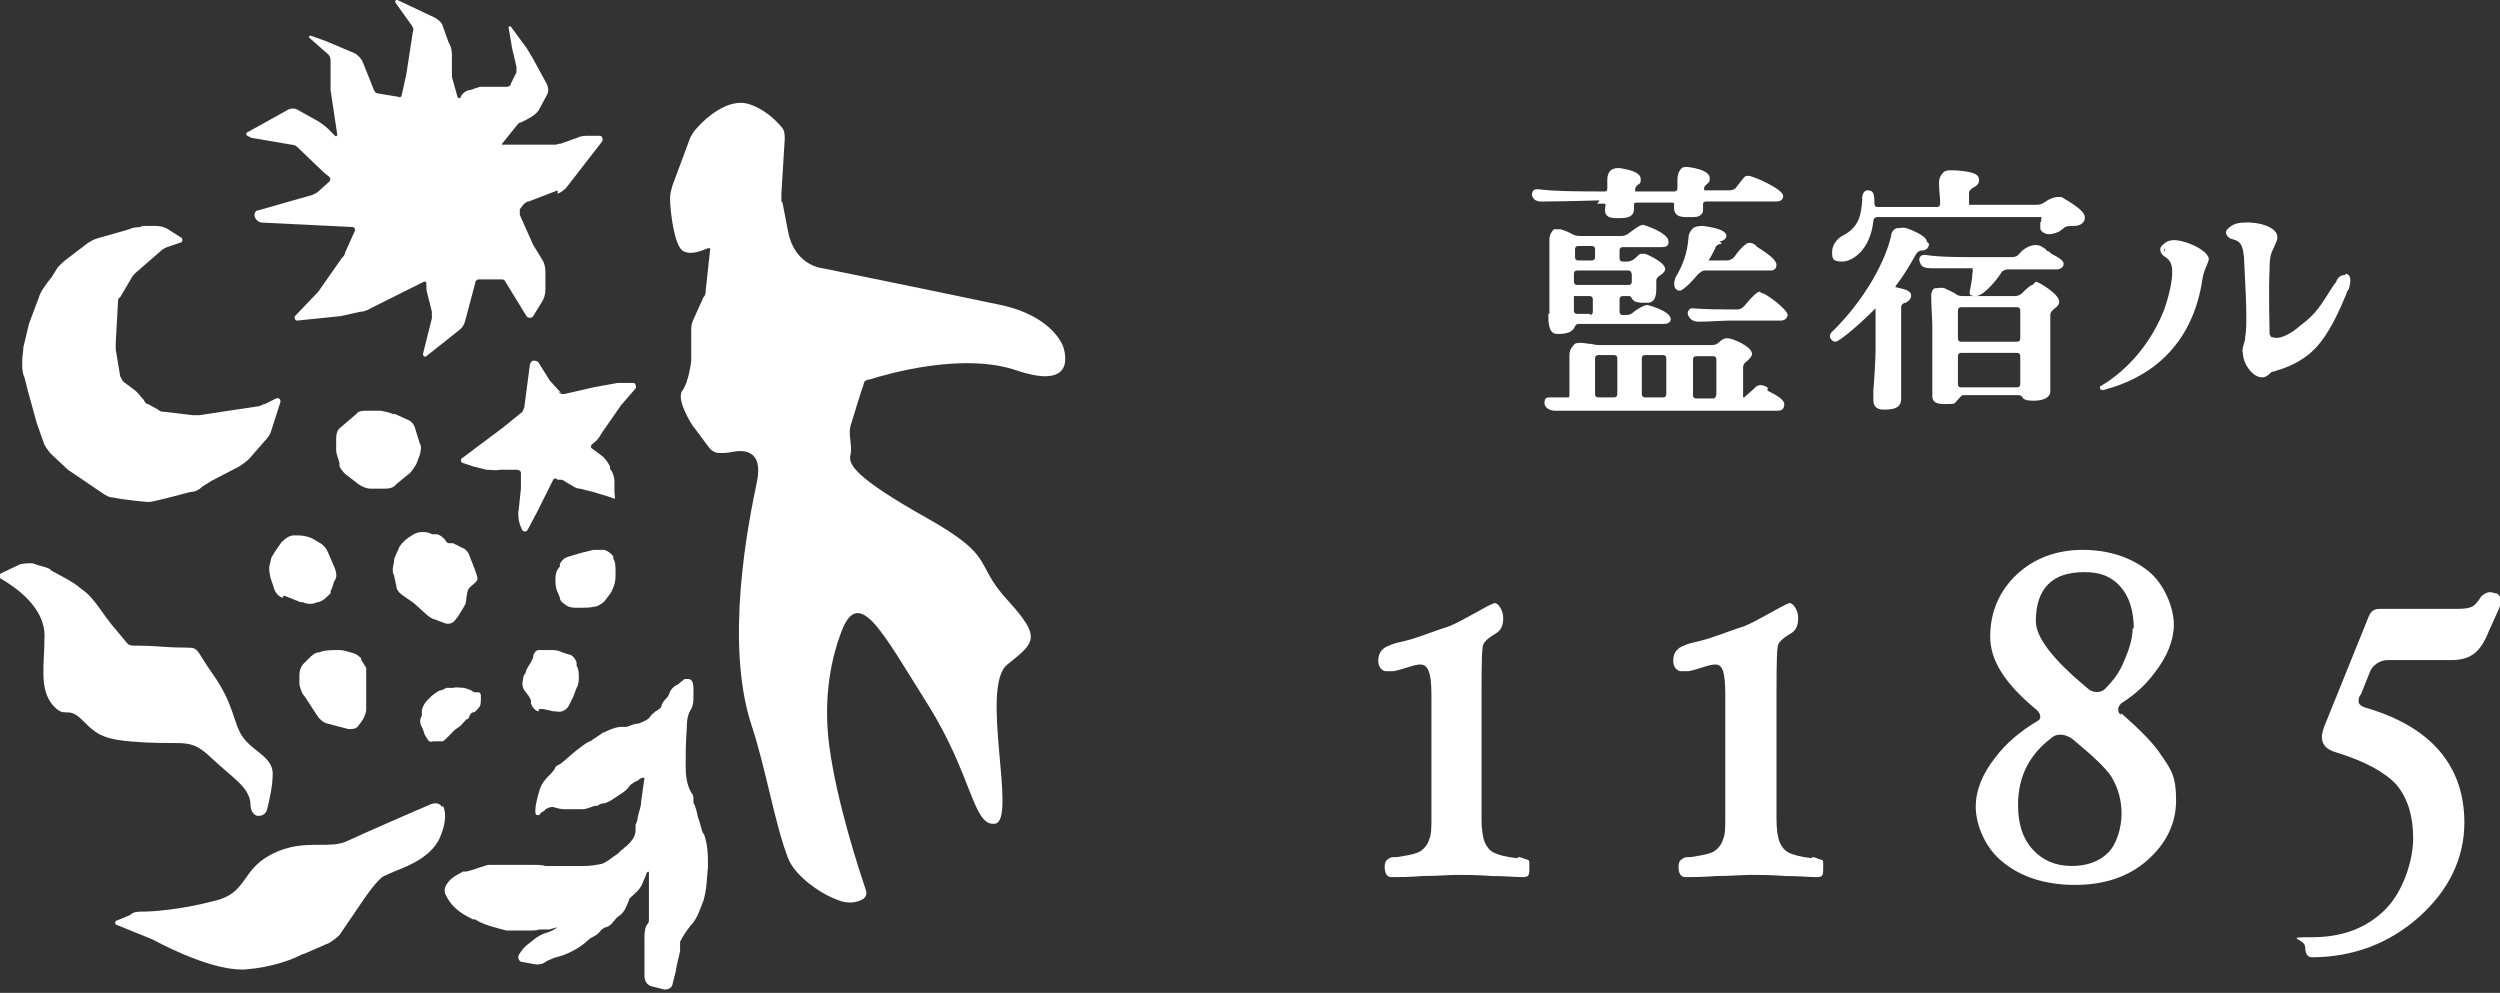
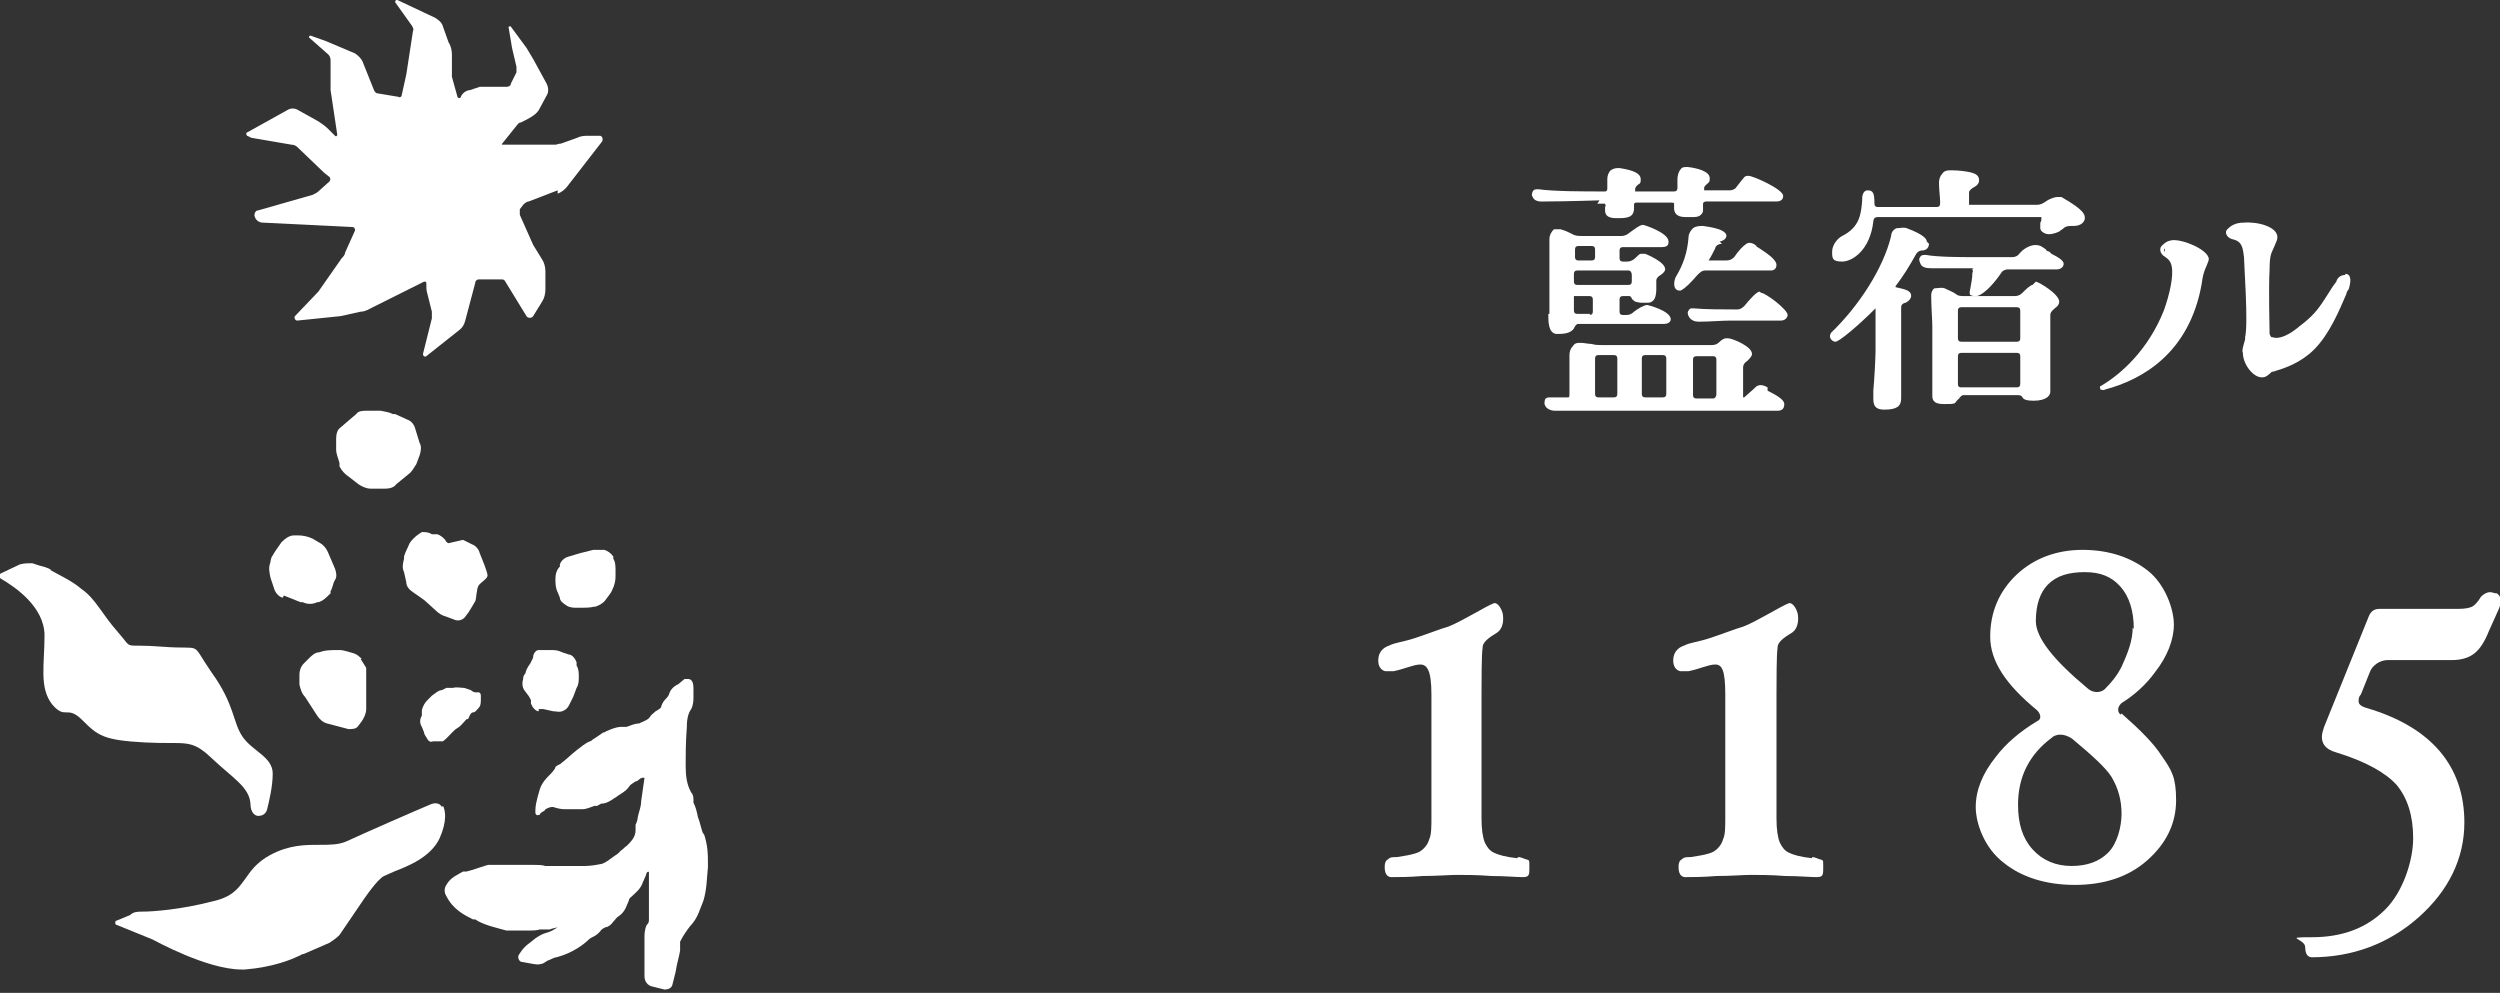
<svg xmlns="http://www.w3.org/2000/svg" version="1.1" viewBox="0 0 224.6 89.2">
  <rect x="0" y="0" width="224.6" height="89.2" fill="#333333" stroke="none" />
  <defs>
    <style>
      .cls-1 {
        fill: #fff;
      }
    </style>
  </defs>
  <g>
    <g id="_レイヤー_2">
      <g id="_ヘッダー">
        <g>
          <g>
            <path class="cls-1" d="M143.5,18.3h.5c0,0,.1,0,.2,0,0,0,.1.2,0,.3v.3c0,.3.1.7,1,.7s1.6,0,1.6-.9,0-.2,0-.3c0,0,0,0,0-.1,0,0,.1-.1.2-.1h3.2c0,0,.2,0,.2.1,0,0,0,.1,0,.2,0,0,0,0,0,.2h0c0,.4.2.8,1,.8s.1,0,.2,0c.1,0,.3,0,.5,0s.5,0,.7-.2c.1-.1.2-.2.2-.4s0-.3,0-.4v-.2c0-.1.1-.2.3-.2h6.3c.4,0,.6-.2.6-.5,0-.6-2.7-1.8-3.1-1.8s-.3,0-1.1,1c-.1.2-.4.3-.6.3h-2.1c0,0-.2,0-.2,0s0-.1,0-.2c0-.2.2-.3.4-.5.1-.1.1-.2.1-.4,0-.6-1.1-.9-2-1-.2,0-.5,0-.6.2-.2.2-.3.6-.3.9,0,.2,0,.3,0,.5v.3c0,.2-.1.3-.3.3h-3.3c0,0-.2,0-.2,0,0,0,0-.1,0-.2,0-.2.2-.4.4-.5.1-.1.1-.2.1-.4,0-.5-.6-.8-1.9-1-.3,0-.5,0-.8.2-.2.2-.3.5-.3.8,0,.2,0,.3,0,.5v.3c0,.1,0,.3-.2.3-1.9,0-4.6,0-6-.2-.2,0-.4,0-.5.2-.1.2-.1.4,0,.5.2.5.9.4,1.1.4,1.7,0,4.9-.1,4.9-.1h0Z" />
            <path class="cls-1" d="M139.1,28.2h0c0,.7,0,1.7.7,1.8,0,0,.1,0,.2,0,.3,0,1.1,0,1.4-.5.1-.2.2-.4.4-.4h7.7c.5,0,.6-.3.6-.4,0-.8-2.1-1.3-2.1-1.3-.3,0-.8.3-1.2.6-.2.2-.4.3-.7.3h-.3c-.2,0-.3-.1-.3-.3v-1.1c0-.2.1-.3.3-.3h.6c0,0,.1,0,.2.2,0,.1.2.2.3.3.1,0,.3.1.6.1s.4,0,.6,0c.8-.1.7-1.1.7-1.8v-.2c0-.2.2-.4.4-.5.3-.2.4-.4.4-.5,0-.7-1.8-1.4-1.8-1.4,0,0-.1,0-.2,0s-.1,0-.2,0c-.1,0-.3.2-.5.4-.2.2-.5.3-.7.3h-.4c-.2,0-.3-.1-.3-.3v-.7c0-.2.1-.3.3-.3h3.5c.6,0,.6-.3.6-.5,0-.8-2.2-1.5-2.3-1.5-.3,0-.9.5-1.2.7-.2.2-.5.3-.7.3h-3.6c-.3,0-.6,0-.9-.2-.2-.1-.6-.3-1-.4-.2,0-.5,0-.6,0-.2.2-.4.5-.4.9,0,.7,0,1.2,0,2.1v2.1c0,1.1,0,2,0,2.5h0ZM143.3,23.1c0,.2-.1.3-.3.3h-1.2c-.2,0-.3-.1-.3-.3v-.7c0-.2.1-.3.3-.3h1.2c.2,0,.3.1.3.3v.7ZM142.9,28.2h-1.2c-.2,0-.3-.1-.3-.3v-1.1c0,0,0-.2,0-.2s.1,0,.2,0h1.2c.2,0,.3.1.3.3v1.1c0,.2-.1.3-.3.3h0ZM141.4,25.3v-.7c0-.2.1-.3.3-.3h4.6c.2,0,.3.2.3.4v.6c0,.2-.1.3-.3.3h-4.6c-.2,0-.3-.1-.3-.3h0Z" />
            <path class="cls-1" d="M154.5,21.7c.5-.1.6-.4.6-.5,0-.4-.6-.7-2.1-.9-.3,0-.6,0-.9.2-.2.2-.4.5-.4.8-.1,1.4-.5,2.5-1.1,3.5-.2.3-.3,1,0,1.2,0,0,.1.1.2.1s.1,0,.2,0c.4-.2.9-.7,1.5-1.4.2-.2.4-.4.7-.4h5.9c.4,0,.5-.3.5-.5,0-.4-.6-.9-1.7-1.6,0,0-.1,0-.1-.1-.2-.2-.6-.4-.9-.2-.3.2-.7.6-1.1,1.2-.2.2-.4.3-.7.3h-1.5c0,0-.1,0-.1,0,.2-.3.4-.7.6-1.1,0-.2.3-.4.6-.4h0Z" />
            <path class="cls-1" d="M158.1,26.2c-.3,0-.9.7-1.4,1.3-.2.2-.4.3-.6.3h-.4c-.9,0-2.5,0-3.6-.1-.2,0-.3,0-.4.2-.1.1-.1.3,0,.5.2.4.6.5.9.5h.1c.8,0,2.1-.1,2.8-.1h4.5c.4,0,.6-.3.6-.5,0-.5-2-2-2.4-2h0Z" />
            <path class="cls-1" d="M158.8,34.8c-.2-.1-.7-.4-1.1,0-.3.3-.8.7-1,.9,0,0,0,0-.1,0v-.4c0-.3,0-.6,0-.9,0-.5,0-1,0-1.4,0-.2.1-.4.4-.6.2-.2.4-.4.4-.6,0-.7-1.8-1.4-2.1-1.4h0c-.1,0-.4-.1-.8.3-.2.2-.4.3-.7.3h-9.9c-.3,0-.6,0-.9-.1-.3,0-.7-.1-1-.1-.3,0-.5,0-.7.3-.2.2-.3.5-.3.8,0,.7,0,1.4,0,1.8v1.8c0,0,0,.2-.1.2,0,0-.1,0-.2,0-.7,0-1.1,0-1.4,0-.2,0-.4,0-.5.2,0,.1-.1.3,0,.5.1.3.5.5.9.5h.1c1.1,0,3.2,0,3.8,0h16.1c.5,0,.6-.3.6-.6,0-.4-.7-.8-1.5-1.2h0ZM154.2,34.2v1.2c0,.2-.1.4-.3.4h-1.5c-.2,0-.3-.1-.3-.3v-3.2c0-.2.1-.3.3-.3h1.5c.2,0,.3.1.3.3,0,.7,0,1.4,0,2h0ZM149.7,32.2v3.2c0,.2-.1.3-.3.3h-1.6c-.2,0-.3-.1-.3-.3v-3.2c0-.2.1-.3.3-.3h1.6c.2,0,.3.1.3.3ZM145.3,32.2v3.2c0,.2-.1.3-.3.3h-1.4c-.2,0-.3-.1-.3-.3v-3.2c0-.2.1-.3.3-.3h1.4c.2,0,.3.1.3.3Z" />
            <path class="cls-1" d="M185,17.7c0,0-.2,0-.2,0-.1,0-.6.1-1,.4-.3.2-.5.3-.8.3h-5.9c0,0-.2,0-.2,0s0-.1,0-.2c0-.3,0-.6,0-.9,0-.2.2-.3.3-.4.4-.2.6-.4.6-.7,0-.5-.4-.6-.7-.7-.4-.1-1.1-.2-1.8-.2-.3,0-.6,0-.8.3-.2.2-.3.5-.3.8,0,.7.1,1.3.1,1.7v.2c0,.2-.1.3-.3.3h-5.3c-.2,0-.3-.1-.3-.3,0-.9-.1-1.2-.6-1.2s-.5.7-.5.7v.2c-.1,1.2-.2,2.4-1.8,3.2-.4.2-.9.8-.9,1.4s0,.9.9.9,2.5-1,2.8-3.6c0-.2.1-.4.4-.4h14.5c0,0,.1,0,.2,0,0,0,0,0,0,.1,0,.1,0,.3-.1.4h0s0,.2,0,.5c0,.2.2.4.5.5.3.1.8,0,1.2-.2.1-.1.3-.2.4-.3.2-.2.5-.2.7-.2h.2c.7,0,1-.4,1-.7s0-.7-2.1-1.9h0Z" />
            <path class="cls-1" d="M173.1,21.7c0-.2-.2-.6-1.8-1.2-.3-.1-.6,0-.9,0-.3.1-.5.4-.5.7-.7,2.9-2.9,6.3-5.4,8.7,0,0-.1.2-.1.3,0,.2.2.5.5.5s1.9-1.3,3.6-3c0,0,0,0,0,0v3.8c0,.6-.1,2.5-.2,3.6,0,.3,0,.3,0,.4,0,0,0,.2,0,.4h0c0,.8.5.9,1,.9,1.1,0,1.5-.3,1.5-1v-.5c0-.8,0-1.7,0-2.7v-1.1s0-2.6,0-3.9c0-.3.3-.4.4-.4.4-.2.5-.5.5-.6,0-.5-.5-.6-1.4-.8,0,0,0,0,0-.1.7-.9,1.3-1.9,1.8-2.8.1-.2.3-.4.6-.4.4,0,.6-.3.6-.6h0Z" />
            <path class="cls-1" d="M184.1,22.6c-.1,0-.3-.1-.3-.2l-.3-.2c-.6-.4-1.3-.1-1.8.3-.1.1-.2.2-.3.3-.1.2-.4.3-.6.3h-3.6c-1,0-3.1,0-4.2-.2-.2,0-.4,0-.5.2-.1.1-.1.3,0,.5.1.4.5.5,1,.5,1,0,2.6,0,3.4,0s.2,0,.3.1c0,0,.1.2,0,.3,0,.5-.1.9-.2,1.5,0,0-.1.3,0,.5,0,0,.2.1.4.1s.1,0,.2,0c.8-.2,1.8-1.5,2.2-2.1.1-.2.4-.3.6-.3h4.4c.3,0,.6-.2.6-.5s-.5-.6-1.1-.9h0Z" />
            <path class="cls-1" d="M182.6,25.6c-.2,0-.7.5-.9.7-.2.2-.4.3-.7.3h-4.5c-.3,0-.6,0-.8-.2-.3-.2-.6-.3-1-.5-.3-.1-.6,0-.9,0-.2.1-.3.4-.3.6,0,1,.1,2.3.1,2.8v2.3c0,.2,0,.6,0,.9,0,.5,0,1,0,1.5s0,.5,0,.8c0,.2,0,.4,0,.7h0c0,.3,0,.8,1,.8s1,0,1.2-.3c0,0,.1-.1.2-.2.1-.1.2-.3.4-.3h4.9c.1,0,.3,0,.4.2.1.2.4.3,1,.3,1.2,0,1.5-.5,1.5-.8s0-.2,0-.4c0-.2,0-.3,0-.3,0-.6,0-2.7,0-3.2,0,0,0-.9,0-1.8s0-.9,0-1.2c0-.3.3-.5.4-.6.3-.2.4-.4.4-.6,0-.7-1.9-1.8-2.1-1.8h0ZM175.9,32c0-.2.1-.3.3-.3h5c.2,0,.3.1.3.3v2.5c0,.2-.1.3-.3.3h-5c-.1,0-.3,0-.3-.3,0-.5,0-.8,0-1.2,0-.4,0-.7,0-1.1v-.3h0ZM181.5,30.4c0,.2-.1.3-.3.3h-5c-.2,0-.3-.1-.3-.3v-2.5c0-.2.1-.3.3-.3h5c.2,0,.3.1.3.3v2.5Z" />
            <path class="cls-1" d="M195.1,21.6h0c-.2,0-.5.1-.8.4-.4.3-.2.8.1,1,.3.2.6.4.7.9.2.9-.2,2.6-.7,4-1.4,3.5-3.8,5.7-5.7,6.8-.1,0,0,.2,0,.3.1,0,.3.1.4,0,3.4-.9,7.6-3.3,8.7-9.5.1-.8.2-1,.3-1.3.3-.7.4-.9.3-1.1-.3-.8-2.5-1.7-3.4-1.5h0ZM194.5,22.3c0,.1,0,.2,0,.3-.1,0-.1-.2,0-.3Z" />
            <path class="cls-1" d="M210.7,24.7c-.6,0-.8.5-.8.6l-.3.4c-1.1,1.7-1.4,2.4-3,3.6-1.4,1.2-2.2,1.1-2.4,1,0,0,0,0-.1,0,0,0-.1,0-.2-.3,0-.2-.1-4.2,0-5.8,0-1.4.2-1.5.4-2,.2-.5.3-.6.3-.9,0-.9-1.7-1.4-3-1.3-.8,0-1.2.3-1.5.6-.3.3,0,.8.5.9.9.2.9.9,1,1.6,0,.6.4,6,.1,7.2v.2c-.2.7-.3,1-.2,1.2,0,1,.9,2.2,1.7,2.2h0c.2,0,.4,0,.9-.5,0,0,.2,0,.4-.1.7-.2,2.2-.7,3.4-1.9,1.4-1.4,2.3-3.6,2.9-5,0-.1.1-.3.2-.4.2-.6.3-1.4-.3-1.4h0Z" />
          </g>
-           <path class="cls-1" d="M50.2,35.2c.1.2.3.2.5.2l2.6-.6,2.2-.4c.4,0,.8,0,1.2,0h.2c.2,0,.3.4.2.5l-1.3,1.5-1.6,2.3-.2.3c-.2.4-.5.7-.8.9-.1.1-.2.3,0,.4l.8.6c.3.2.6.6.8,1v.2c.3.4.4.8.4,1.2h0c0,.4,0,.6,0,.8,0,.3.1.8,0,.7-.2-.1-1.9-.6-1.9-.6l-1.2-.3c-.4,0-.7-.3-1.1-.5-.2-.1-.4-.3-.6-.3h-.3c-.2-.2-.3-.1-.4,0l-1.5,3-.8,1.5c-.1.2-.4.2-.5,0l-.2-.5c-.1-.4-.2-.8-.1-1.3l.2-1.9v-1.4c0-.2-.2-.3-.4-.3h-1.5c-.4.1-.8,0-1.2,0l-1.2-.3-.9-.3c-.2,0-.3-.4,0-.5l3.6-2.7,1.6-1.3c.2-.1.2-.3.3-.5l.5-3.8c0-.2.2-.4.3-.4s.4,0,.5.2l1,1.6,1,1.1h0Z" />
          <path class="cls-1" d="M63.2,75c-.2-.5-.3-1.1-.5-1.6h0c-.1-.5-.2-.9-.4-1.3,0,0,0,0,0-.2,0-.2,0-.5-.2-.7-.4-.7-.5-1.5-.5-2.4,0-1,0-2,.1-3.4,0-.7.1-1.3.4-1.7.2-.4.2-.8.2-1.1,0,0,0-.2,0-.2v-.4c0-.4,0-.9-.4-1-.1,0-.3,0-.4,0l-.6.5c0,0-.1,0-.2.1-.2.1-.5.4-.6.8,0,0-.1.2-.2.3-.2.2-.4.4-.5.8,0,.1-.3.3-.5.4-.2.2-.4.3-.5.5-.2.3-.6.4-1,.6-.4,0-.8.2-1.1.3-.2,0-.3,0-.5,0-.5,0-1.4.4-1.5.5h-.1c-.3.2-.7.5-.9.6,0,0-.2.2-.3.2-.5.2-.9.6-1.2.8-.5.4-.9.8-1.3,1.1,0,0-.2.2-.3.2,0,0-.2.1-.3.2h0c0,.2-.4.6-.6.8-.2.2-.6.6-.8,1.2l-.2.7c-.1.4-.2.8-.2,1.2v.2c0,.2.2.3.3.2h.1c0-.1.1-.2.3-.3,0,0,.2-.1.2-.2.2-.1.4-.2.6-.2h.1c.3.1.7.2,1,.2.5,0,1.1,0,1.6,0,.4,0,.8-.2,1.1-.3h.3c0-.1.2-.1.3-.2.4,0,.8-.2,1.2-.5,0,0,.2-.1.3-.2.3-.2.7-.4,1-.8.1-.2.3-.3.6-.5.2,0,.3-.2.5-.3h.1c0-.1.2,0,.2,0-.1.7-.2,1.4-.3,2.1,0,.5-.2.9-.3,1.4,0,.2-.1.5-.2.7v.3c0,0,0,.2,0,.2,0,0,0,0,0,0,0,0,0,0,0,0,0,.6-.4,1-.8,1.4-.2.1-.3.3-.5.4-.1.1-.2.2-.3.3l-.3.2c-.4.3-.8.6-1.1.7-.5.1-1,.2-1.6.2h-.5c-.3,0-.5,0-.8,0h-2.2c-.3-.1-.7-.1-1-.1-.2,0-.4,0-.6,0,0,0-.4,0-.6,0-.4,0-.7,0-.8,0-.1,0-.3,0-.4,0-.2,0-.4,0-.5,0h-.1c-.5,0-.9,0-1.1,0,0,0,0,0,0,0-.2,0-1.5.5-2,.6h-.3c-.5.3-1.1.5-1.5,1.2-.2.3-.2.7,0,1,.6,1.2,1.6,1.7,2.4,2.1h.2c.7.5,2.1.8,2.8,1,.3,0,.7,0,1,0h.3c.2,0,.5,0,.7,0,.3,0,.7,0,1-.1h.9c.2-.1.4-.1.7-.2,0,0,0,0,0,0-.3.2-.6.4-1,.5s-.7.3-1,.5l-.5.4c-.3.2-.6.5-.8.8l-.2.3c-.1.2,0,.5.2.6l1.1.2c.1,0,.4.1.7,0,.2,0,.4-.2.6-.3.3-.1.6-.3.8-.3,1.5-.4,2.5-1.2,2.9-1.6.1-.1.3-.2.5-.3.2-.1.4-.3.5-.4.1-.2.3-.3.5-.4.2,0,.5-.2.7-.5.2-.2.3-.4.5-.5.3-.2.5-.5.6-.7l.3-.7c0-.2.2-.3.4-.5.2-.2.6-.5.8-1,.1-.3.3-.6.4-1,0,0,.2-.2.2,0,0,.2,0,.5,0,.7,0,.9,0,1.9,0,2.9v.6c0,.2,0,.3-.2.5-.2.4-.2.9-.2,1.1h0c0,.2,0,.3,0,.4,0,.2,0,.3,0,.5,0,.6,0,1.2,0,1.8,0,.2,0,.5,0,.8h0c0,.5.3.8.6.9l1.2.3c.3,0,.6-.1.7-.4l.3-1.2c.1-.7.3-1.3.4-1.9,0-.1,0-.2,0-.4v-.4c.3-.6.6-1,.9-1.4.7-.7.9-1.6,1.2-2.3.3-1,.3-2,.4-3v-.3c0-.8,0-1.7-.4-2.8h0Z" />
          <path class="cls-1" d="M39.7,72.5c-.2-.4-.7-.4-1.1-.2-1.2.5-6,2.6-7.5,3.3-.7.3-1.5.3-2.4.3-1.3,0-2.7,0-4.4.9-1.3.7-1.8,1.5-2.3,2.2-.6.8-1.1,1.6-3,2-2.7.7-5.2.9-6.2.9-.4,0-.8,0-1.1.3l-1.2.5c-.2,0-.2.4,0,.4l3.2,1.3c.2.1,4.9,2.7,8,2.7s.2,0,.3,0c2.5-.2,4.2-.9,4.8-1.2.1,0,.3-.2.5-.2l2.3-1c.3-.2.6-.4.9-.7l1.7-2.5c.6-.9,1.7-2.5,2.3-2.8.2-.1.5-.2.9-.4,1.3-.5,3.3-1.3,4.1-3,.7-1.6.5-2.5.3-2.9h0Z" />
          <path class="cls-1" d="M54.3,49.4c-.3,0-.6,0-1,0l-1.2.3-1,.3c-.4.1-.7.4-.8.7v.2c-.3.3-.4.7-.4,1.1s0,.8.2,1.2l.2.5c0,.3.3.5.6.7s.6.2,1,.2h.3c.4,0,.8,0,1.2-.1h.1c.3-.1.7-.3.9-.6s.5-.6.6-.9h0c.2-.4.3-.8.3-1.2v-.5c0-.4,0-.8-.2-1.1v-.2c-.2-.3-.5-.5-.8-.6h0Z" />
          <path class="cls-1" d="M35.3,37.2c-.4-.2-.7-.2-1.1-.3h-1.2c-.4,0-.8,0-1,.3l-1.4,1.2c-.3.2-.4.6-.4,1v1c0,.4.2.8.3,1.2v.3c.2.4.5.7.8.9l.9.7c.3.2.7.4,1.1.4h1.3c.4,0,.8-.1,1-.4l1.1-.9c.3-.2.5-.6.7-.9l.3-.8c.1-.3.2-.8,0-1.1l-.4-1.3c-.1-.4-.4-.7-.7-.8l-1.1-.5h0Z" />
          <path class="cls-1" d="M32.5,59.2c-.2-.2-.4-.4-.7-.5-.4-.1-.9-.3-1.3-.3-.7,0-1.3,0-1.8.2-.4,0-.7.3-1,.6l-.4.4c-.3.3-.4.7-.4,1v.9c.1.4.2.8.5,1.1l1.1,1.7c.2.3.5.6.9.7l1.9.5c.4,0,.7,0,.9-.3l.3-.4c.2-.3.4-.7.4-1.1v-2.1c0-.4,0-.8,0-1.2v-.4c-.2-.3-.3-.5-.5-.8h0Z" />
-           <path class="cls-1" d="M40.3,48.8c-.1,0-.3-.2-.3-.3-.2-.2-.4-.4-.7-.5h-.5c-.3-.2-.6-.2-.9-.2s-.6.1-.9.3l-.3.2c-.3.2-.6.5-.8.8h0c-.2.5-.4.8-.5,1.2v.2c-.1.4-.2.8,0,1.2l.2.9c0,.4.3.7.6.9l1,.7,1,.9c.3.3.6.5,1,.6l.8.3c.3.1.7,0,.9-.3l.3-.4s.5-.8.6-1,.1-1.1.3-1.4.8-.6.8-.9-.5-1.5-.5-1.5l-.2-.5c-.1-.4-.4-.7-.7-.8l-.8-.4h0Z" />
+           <path class="cls-1" d="M40.3,48.8c-.1,0-.3-.2-.3-.3-.2-.2-.4-.4-.7-.5h-.5c-.3-.2-.6-.2-.9-.2l-.3.2c-.3.2-.6.5-.8.8h0c-.2.5-.4.8-.5,1.2v.2c-.1.4-.2.8,0,1.2l.2.9c0,.4.3.7.6.9l1,.7,1,.9c.3.3.6.5,1,.6l.8.3c.3.1.7,0,.9-.3l.3-.4s.5-.8.6-1,.1-1.1.3-1.4.8-.6.8-.9-.5-1.5-.5-1.5l-.2-.5c-.1-.4-.4-.7-.7-.8l-.8-.4h0Z" />
          <path class="cls-1" d="M42.7,62.2c-.1,0-.3-.1-.4-.2l-.6-.2c-.3,0-.7-.1-1,0h-.6c0,0-.4.2-.4.2-.3,0-.6.3-.9.5l-.4.4c-.2.2-.4.5-.5.9v.5c-.2.3-.2.7,0,1l.2.5c0,.2.2.4.3.6.1.2.3.3.5.2.3,0,.7,0,.8,0,.2.1,1-1,1.4-1.2s.8-.9.9-.8.2-.6.5-.6c.2,0,.3-.2.5-.4.2-.2.2-.5.2-.8v-.3c0-.2-.1-.3-.2-.3h0Z" />
          <path class="cls-1" d="M25.4,53.7c-.4-.1-.7-.5-.8-.9l-.3-.9c-.1-.5-.2-.9,0-1.4,0-.2.1-.5.2-.6.1-.2.5-.8.8-1.2.3-.3.7-.6,1.1-.6h.4c.4,0,.9.1,1.3.3l.5.3c.4.2.7.5.9,1l.6,1.4c.1.3.2.7,0,1s-.2.7-.4,1v.2c-.4.4-.7.7-1.1.8h-.1c-.4.2-.9.2-1.3,0h-.2c0,0-1.5-.6-1.5-.6h0Z" />
          <path class="cls-1" d="M48.4,63.9c-.3,0-.6-.4-.7-.7v-.3c-.1-.2-.2-.4-.3-.5l-.3-.4c-.2-.3-.2-.7-.1-1,0-.1,0-.3.2-.5.1-.5.4-.8.5-1,0-.1.2-.3.2-.5,0-.2.2-.6.5-.6.3,0,.7,0,1,0,.4,0,.7,0,1.1.2l.6.2c.3,0,.6.4.7.7v.3c.2.3.2.7.2,1s0,.7-.2,1l-.3.8-.4.8c-.1.2-.3.4-.6.5s-.5,0-.8,0l-.9-.2h-.4c0,0,0,0,0,0Z" />
-           <path class="cls-1" d="M70.2,18.1c0-.2,0-.5,0-.7l.3-4.9c0-.4,0-.8-.3-1.1-.5-.6-1.6-1.7-3.1-2.1-1.7-.4-3.6,1.2-4.4,2.1-.3.3-.5.6-.7,1l-1.6,4.3c-.1.4-.2.7-.2,1.1,0,1.3.4,4.2,1.1,4.7s1.8,0,2.3-.2c.1,0,.3,0,.2.1l-.4,3.7c0,.2,0,.4-.2.6l-.9,2c-.2.4-.2.7-.2,1.1v2.6c0,0-.2,1.9-.8,2.7s.9,3.1.9,3.1l1.5,2c.2.3.6.5.9.5s.8,0,1.2-.1c1-.2,2.8-.2,2.2,2.7-.8,3.8-2.9,14.4-.5,21.8,1.3,3.9,2.1,8.9,3.3,12,.6,1.6,3.1,3.4,4.9,3.9.8.2,1.4,0,1.8-.2.3-.2.4-.5.3-.8-.6-1.8-2.6-7.8-3.3-13-.6-4.6.3-8.1,1-10,1.6-4.6,3.7-.3,7.8,6.2,4.1,6.5,4.1,11.1,6.1,10.8s-1.4-12.3,1.1-14.3,3.1-2.4,0-5.8c-3.1-3.4-.9-3.8-7.3-7.4-6.4-3.6-7-4.8-6.8-5.6s-.2-1.8,0-2.6c.2-.6.9-3,1.2-3.8,0-.2.2-.4.5-.4,1.6-.5,8.4-2.5,13.3-.8,5.7,1.9,4.1-2.2,4.1-2.2,0,0-.9-2.7-5.6-3.7-4.7-1-16-3.3-16-3.3,0,0-2.5-.2-3.1-3.3l-.5-2.6h0Z" />
          <path class="cls-1" d="M4.6,51.2c-.3-.2-.7-.3-1.1-.4l-.6-.2c-.4,0-.7,0-1.1.1l-1.7.8c-.2.1-.2.4,0,.5,1.2.7,3.9,2.5,3.9,5.1s-.5,4.7.7,6.2c1.2,1.4,1.3,0,2.7,1.4s1.9,1.8,5.6,2,4.1-.4,6,1.4,3.4,2.6,3.5,4.1c0,.8.4,1.1.7,1.1.4,0,.7-.2.8-.6.2-.8.5-2.1.5-3.2,0-1.5-1.8-2-2.7-3.3s-.7-2.9-2.8-5.8c-2-2.9-.6-2-4.4-2.3-3.8-.3-2.5.4-4-1.3s-2-3-3.3-3.9c-.8-.7-2.1-1.3-2.8-1.7h0Z" />
          <path class="cls-1" d="M50.1,17.4c.3-.1.7-.4.9-.7l3.1-4c.1-.2,0-.5-.2-.5h-1c-.4,0-.7,0-1.1.2l-1.4.5c-.2,0-.4.1-.5.1h-4.7c-.1,0-.2,0,0-.2l1.2-1.5c.1-.1.2-.3.4-.3.4-.2,1.3-.6,1.6-1.1.2-.4.5-.9.7-1.3.2-.3.2-.7,0-1.1l-1.2-2.2c-.2-.3-.4-.7-.6-1l-1.4-1.9c0-.1-.3,0-.2.1l.3,1.8.4,1.7c0,.2,0,.4,0,.5l-.5,1c0,.2-.2.3-.4.3h-2.4c0,0-.9.3-.9.3-.3,0-.7.3-.8.6,0,.1-.2.2-.3,0l-.5-1.8c0-.2,0-.4,0-.6v-1.4c0-.4-.1-.8-.3-1.1l-.5-1.4c-.1-.4-.4-.6-.7-.8L35.7,0c-.1,0-.2,0-.2.2l1.5,2.1c.1.2.2.3.1.5l-.6,3.9-.4,1.8c0,.2-.2.3-.3.2l-1.8-.3c-.2,0-.3-.1-.4-.3l-1-2.5c-.1-.3-.4-.6-.7-.8l-2.6-1.1-1.4-.5c-.1,0-.2.1-.1.2l1.7,1.5c.1.1.2.3.2.5v2.7l.6,4c0,.1-.1.2-.2.1l-.6-.6c-.3-.3-.6-.5-.9-.7l-1.8-1c-.3-.2-.7-.2-1,0l-3.6,2c-.1,0-.1.2,0,.3.1,0,.3.2.5.2l3.5.6c.2,0,.4.1.5.2l2.4,2.3.5.4c.1.1.1.3,0,.4l-1,.9c-.1.1-.3.2-.5.3l-4.9,1.4c-.3,0-.4.4-.3.6.1.3.4.5.7.5l8.1.4c.1,0,.2.1.2.3l-.9,2c0,.2-.2.4-.3.5l-2.1,3-2.1,2.2c-.1.1,0,.4.2.4l3.9-.4,1.8-.4c.4,0,.7-.2,1.1-.4l4.6-2.3c.1,0,.2,0,.2.1,0,.4,0,.7.1,1l.4,1.6c0,.2,0,.4,0,.6l-.8,3.2c0,.2.2.3.3.2l2.9-2.3c.3-.2.5-.5.6-.9l.9-3.4c0-.2.2-.3.3-.3h2c.2,0,.3,0,.4.2l1.9,3.1c.1.2.5.2.6,0l.8-1.3c.2-.3.3-.7.3-1.1v-1.6c0-.4-.1-.8-.3-1.1l-.8-1.3-1.2-2.7c0-.2,0-.4,0-.5l.3-.4c.1-.1.3-.3.5-.3l2.6-1h0Z" />
-           <path class="cls-1" d="M12.8,20.4c-.4,0-.8,0-1.2.2l-2.8.8c-.4.1-.7.3-1,.5l-1.7,1.3c-.3.2-.6.5-.9.8l-.5.8c-.1.2-.4.5-.6.8-.2.3-.5.7-.6,1.1l-.9,2.4-.5,2.1c0,.4-.1.8-.1,1.2v.3c0,.4,0,.8.2,1.2l.3,1.2.8,2.9.6,1.7c.1.4.4.7.6,1l1.6,1.5,3.1,2.1c.3.2.6.4,1,.4.9.2,2.9.4,3.2.4s2.6-.6,3.7-.9c.4,0,.8-.2,1.1-.5l.8-.5,2.5-1.3c.3-.2.6-.4.9-.7l1.4-1.6c.3-.3.5-.6.6-1l.8-2.5c0-.2-.1-.4-.4-.3l-1,.5c-.2,0-.4.2-.6.2l-5.3.8c-.2,0-.4,0-.6,0l-2.5-.3c-.2,0-.4,0-.6-.2l-.9-.5c-.2,0-.3-.2-.4-.4l-.2-.2c-.2-.3-.5-.6-.8-.8l-.8-.6c-.1-.1-.2-.3-.3-.5l-.4-2.4c0-.2,0-.4,0-.6l.2-3.6c0-.2,0-.4.2-.5l1-1.7c.1-.2.2-.3.4-.5l2.3-2c.1-.1.3-.2.5-.3l1.2-.4c.2,0,.3-.4,0-.5l-1.1-.7c-.3-.2-.7-.3-1.1-.3h-1.4Z" />
          <g>
            <path class="cls-1" d="M162.8,77.1c-1-.1-1.7-.3-2.1-.5-.4-.2-.6-.5-.8-.9-.2-.5-.3-1.2-.3-2.2v-11c0-1.2,0-3.8.1-4.3,0-.2,0-.6,1.2-1.3.7-.4.7-1.3.6-1.8-.2-.7-.6-1-.8-.9-.6.2-3,1.7-4.1,2.1-.7.2-1.7.6-2.9,1-1.2.4-1.8.4-2.4.7-1.2.4-1,1.6-.9,1.8.1.3.4.5.6.5,0,0,.1,0,.2,0s.3,0,.5,0c1-.2,1.8-.6,2.4-.6s.9.5.9,2.7v11c0,.9,0,1.6-.2,2-.1.4-.4.8-.7,1-.2.2-.8.4-2.2.6-.4,0-.6,0-.8.2-.2.1-.3.3-.3.7,0,.8.4.9.6.9.6,0,1.6,0,2.8-.1,1.3,0,2.4-.1,3.1-.1s1.8,0,3.1.1c1.2,0,2.2.1,2.8.1s.6-.2.6-.9,0-.6-.3-.7c-.1,0-.4-.2-.7-.2h0Z" />
            <path class="cls-1" d="M136.3,77.1c-1-.1-1.7-.3-2.1-.5-.4-.2-.6-.5-.8-.9-.2-.5-.3-1.2-.3-2.2v-11c0-1.2,0-3.8.1-4.3,0-.2,0-.6,1.2-1.3.7-.4.7-1.3.6-1.8-.2-.7-.6-1-.8-.9-.6.2-3,1.7-4.1,2.1-.7.2-1.7.6-2.9,1-1.2.4-1.8.4-2.4.7-1.2.4-1,1.6-.9,1.8.1.3.4.5.6.5,0,0,.1,0,.2,0s.3,0,.5,0c1-.2,1.8-.6,2.4-.6s1,.5,1,2.7v11c0,.9,0,1.6-.2,2-.1.4-.4.8-.7,1-.2.2-.8.4-2.2.6-.4,0-.6,0-.8.2-.2.1-.3.3-.3.7,0,.8.4.9.6.9.7,0,1.6,0,2.8-.1,1.3,0,2.4-.1,3.1-.1s1.8,0,3.1.1c1.2,0,2.2.1,2.8.1s.6-.2.6-.9,0-.6-.3-.7c-.1,0-.4-.2-.7-.2h0Z" />
            <path class="cls-1" d="M190.5,64.2c-.2-.2-.2-.3-.2-.5,0-.2.2-.5.4-.6,1.1-.7,2.1-1.6,2.9-2.7,1.1-1.4,1.7-2.9,1.7-4.3s-.8-3.6-2.3-4.8c-1.5-1.2-3.5-1.9-5.9-1.9s-4.4.8-5.9,2.2c-1.6,1.5-2.4,3.4-2.4,5.6s1.4,4.3,4.2,6.6c.2.2.3.4.3.6,0,.2-.1.3-.3.4-1.5.9-2.8,2-3.7,3.2-1.2,1.5-1.8,3-1.8,4.5s.8,3.7,2.5,5c1.6,1.3,3.8,2,6.4,2s4.8-.7,6.5-2.2c1.7-1.5,2.6-3.3,2.6-5.4s-.4-2.7-1.3-4c-.7-1.1-1.9-2.3-3.6-3.8h0ZM181.3,72.3c0-2.5,1-4.5,3-6,.2-.2.5-.3.8-.3s.7.1,1.1.4c1.8,1.5,3,2.6,3.5,3.4.6,1,.9,2.1.9,3.3s-.4,2.7-1.2,3.5c-.8.8-1.9,1.2-3.3,1.2s-2.6-.5-3.5-1.5c-.9-1-1.3-2.3-1.3-4h0ZM191.6,56.4c0,1.1-.4,2.2-1,3.5-.4.8-.9,1.4-1.4,1.9-.4.5-1.2.5-1.7,0-3-2.5-4.6-4.5-4.6-6s.4-2.6,1.1-3.3c.8-.8,1.9-1.1,3.3-1.1s2.4.4,3.2,1.3c.8.9,1.2,2.2,1.2,3.8h0Z" />
            <path class="cls-1" d="M224.2,53.3c-.1,0-.3-.1-.5-.1-.3,0-.6.2-.8.4-.3.5-.6.8-.8.9s-.6.2-1.2.2h-7.1c-.5,0-.8.2-1,.7l-4,9.9c-.1.3-.2.6-.2.9,0,.5.2,1.1,1.3,1.4,2.6.8,4.4,1.8,5.4,2.9,1,1.2,1.5,2.8,1.5,4.8s-.9,4.8-2.5,6.4c-1.7,1.7-3.9,2.5-6.6,2.5s-.6.1-.6.9.4.9.6.9c3.6,0,6.9-1.2,9.6-3.6,2.7-2.4,4.1-5.3,4.1-8.5,0-5.1-3-8.6-8.8-10.3-.7-.2-.7-.5-.7-.6,0-.2,0-.4.2-.6l.8-2c.2-.6.9-1.1,1.6-1.1h5.8c.8,0,1.5-.2,2-.6.5-.4.9-1,1.3-2l.9-2c.4-.9,0-1.3-.2-1.4h0Z" />
          </g>
        </g>
      </g>
    </g>
  </g>
</svg>